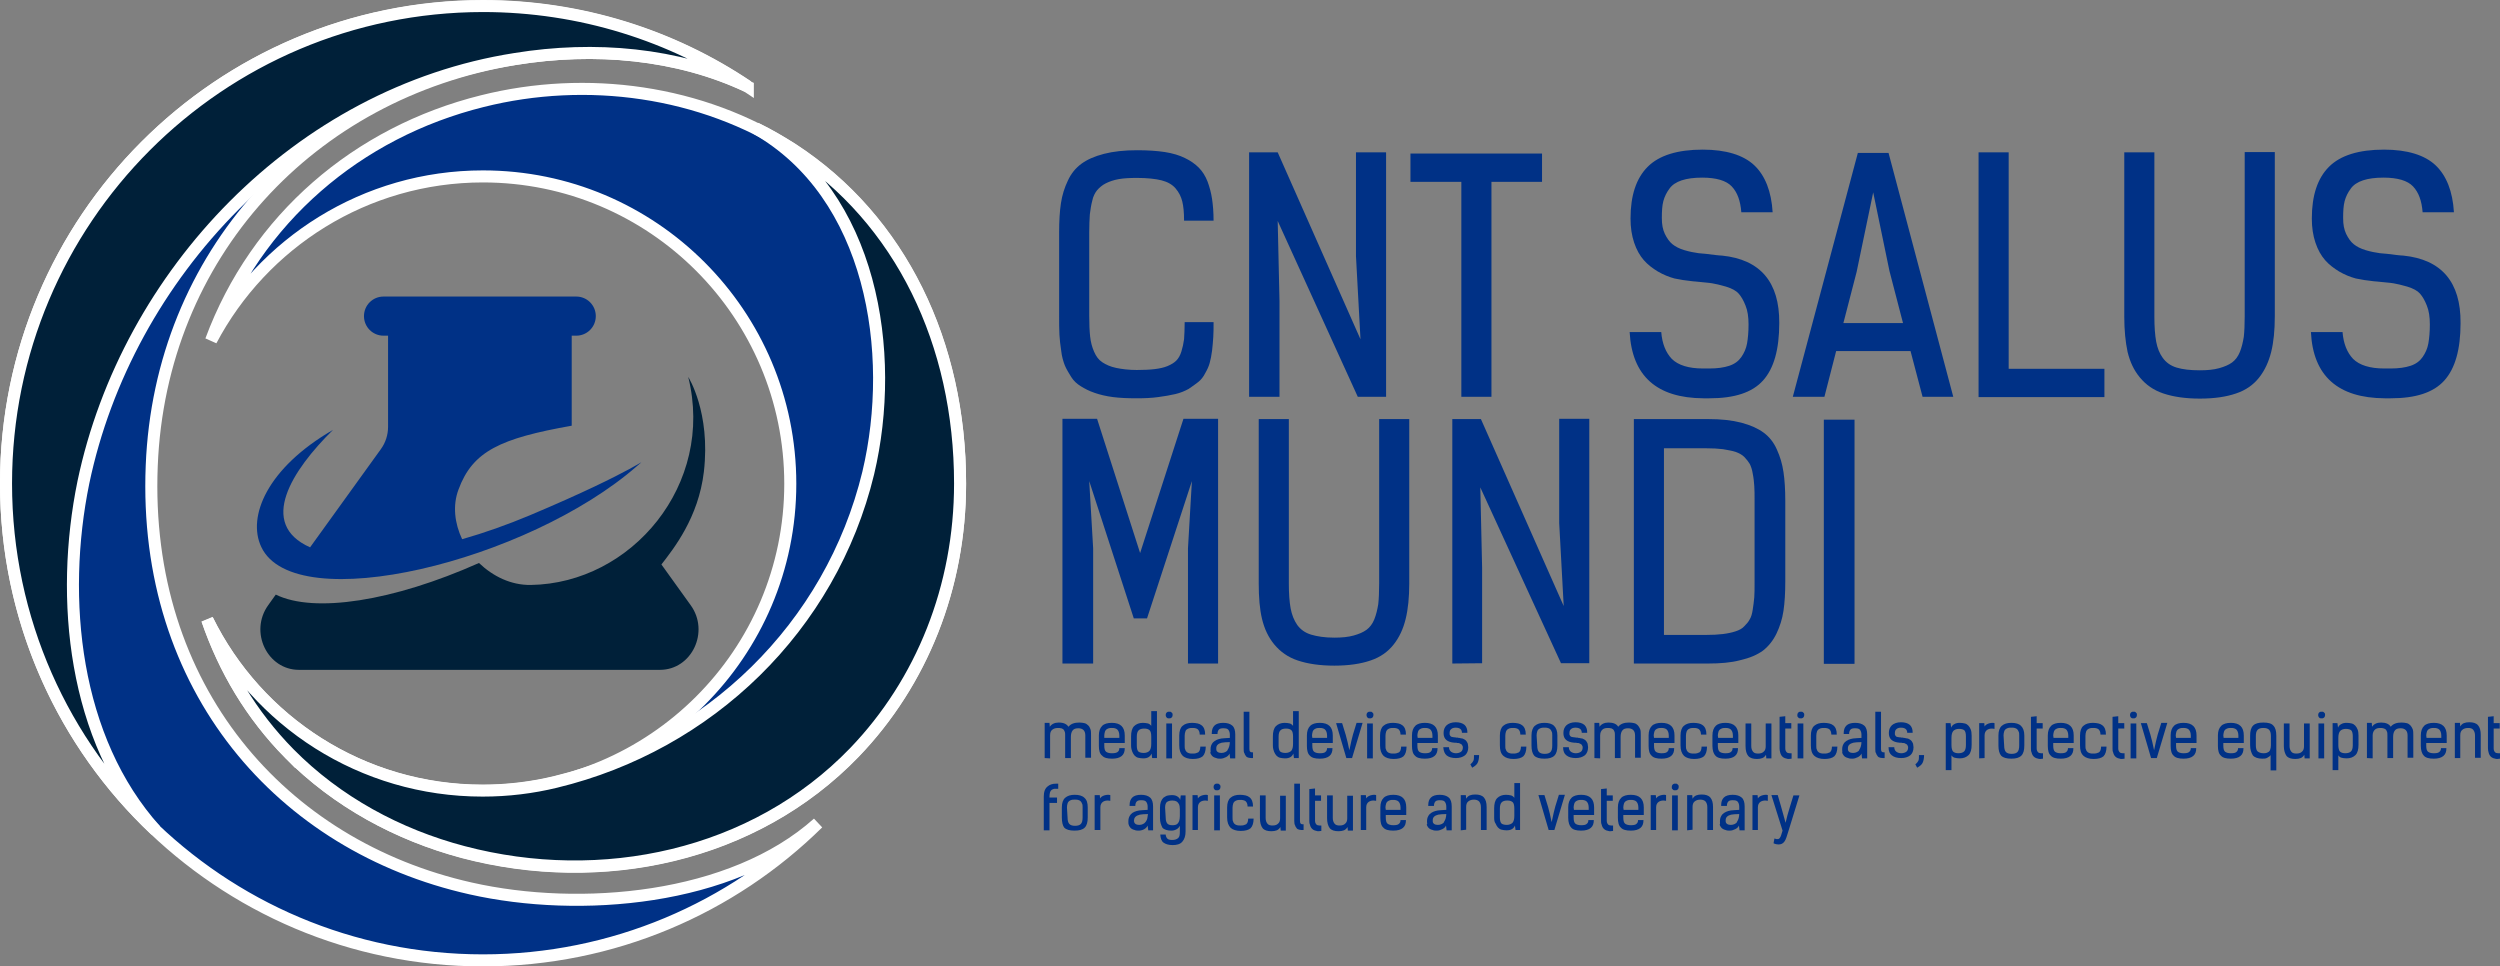
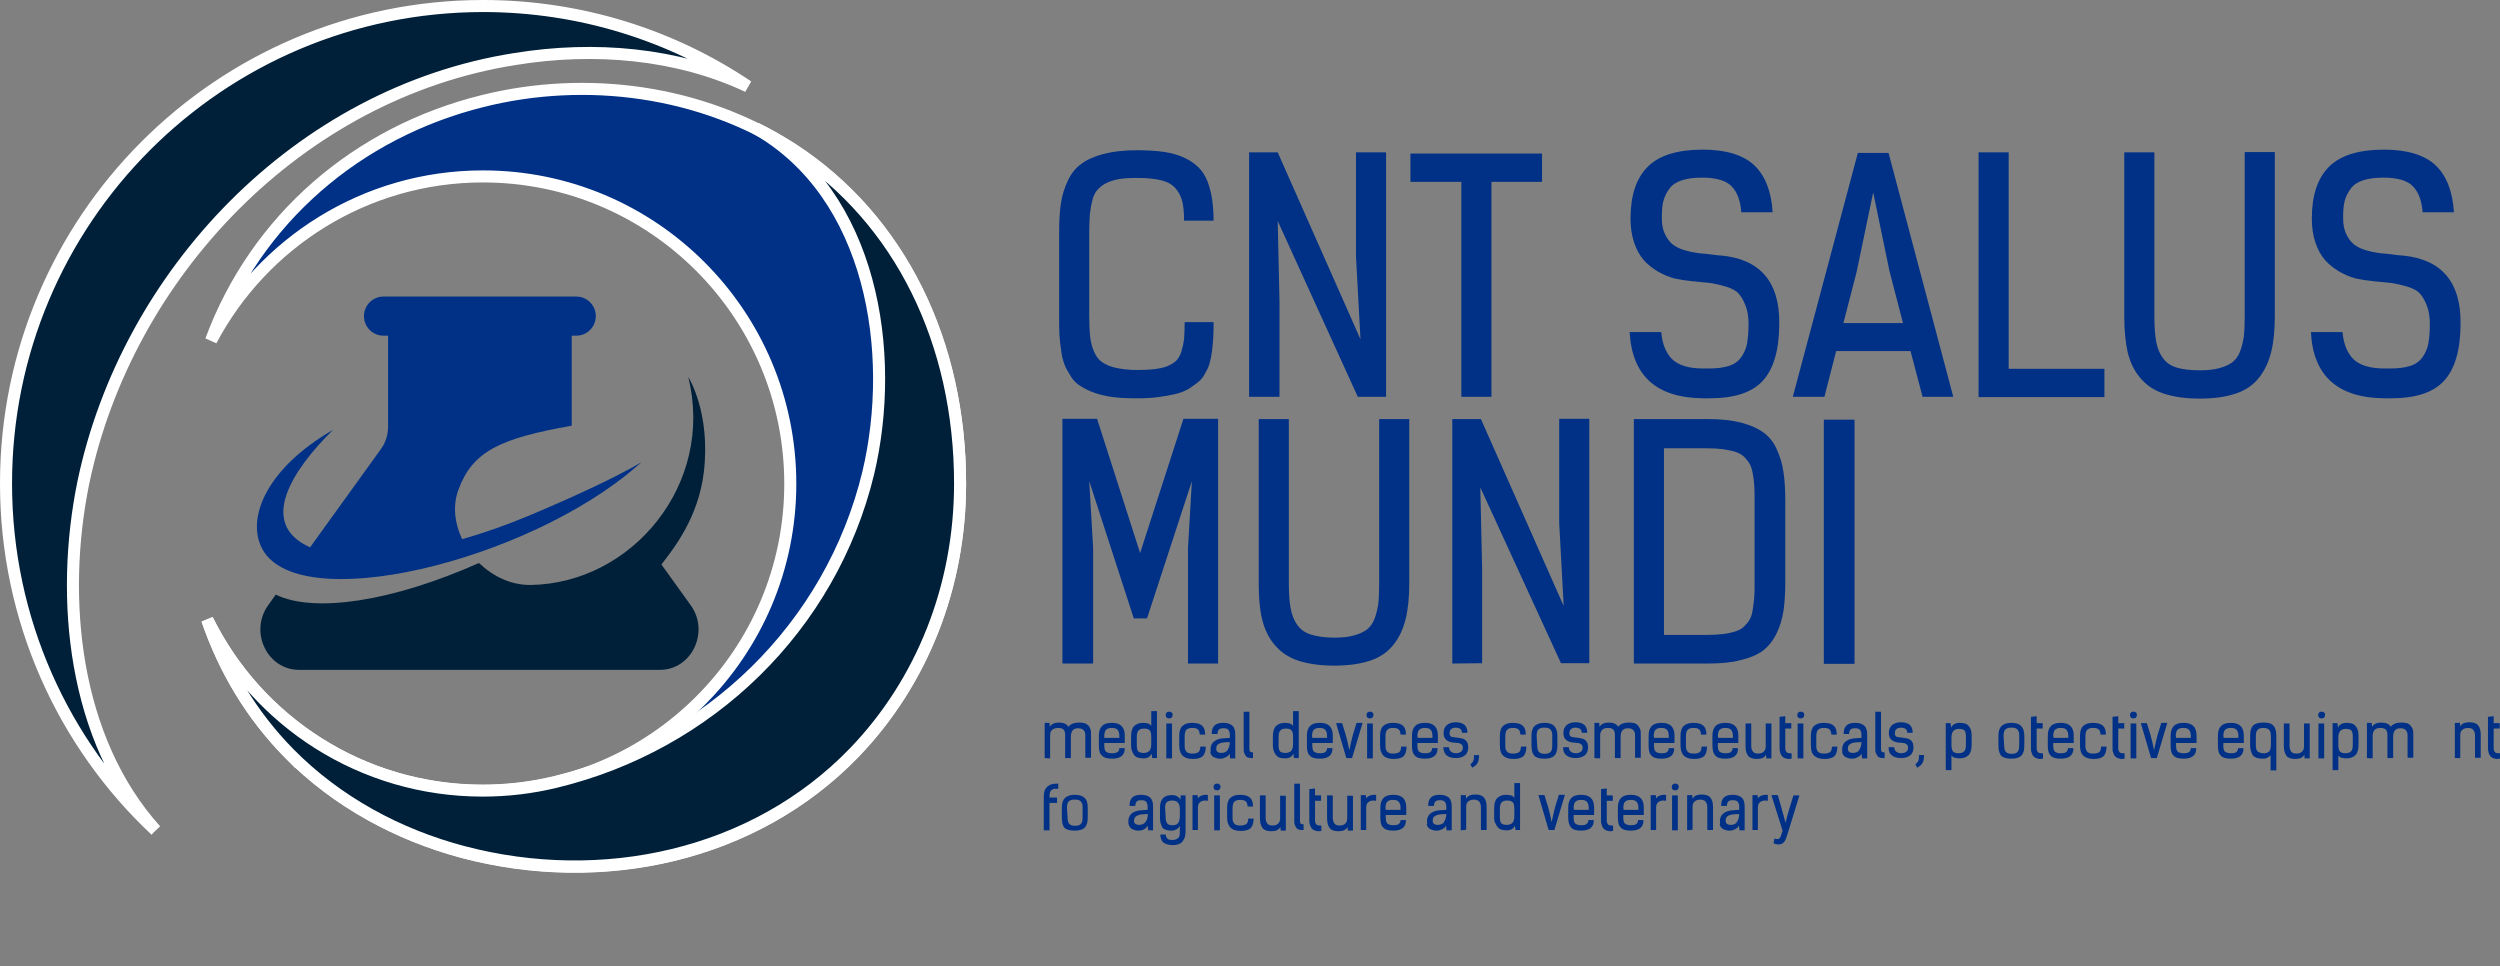
<svg xmlns="http://www.w3.org/2000/svg" id="Layer_1" viewBox="0 0 830.4 321">
  <rect x="0" y="0" width="830.4" height="321" fill="#808080" stroke="none" />
  <defs>
    <style>      .cls-1, .cls-2 {        fill: #002039;      }      .cls-3, .cls-4 {        fill: #003186;      }      .cls-4, .cls-2 {        fill-rule: evenodd;        stroke: #fff;        stroke-miterlimit: 10;        stroke-width: 4px;      }    </style>
  </defs>
  <g>
    <path class="cls-1" d="M228.6,125.2c8.9,35.7-18.8,68.6-52.3,69.1-6.6.1-12.6-2.9-17.2-7.3-28.5,12.7-54.7,16.8-67.5,10.5l-2.5,3.5c-6.4,8.9-.3,21.5,10.2,21.5h119.9c10.6,0,16.6-12.7,10.2-21.5l-9.7-13.5c4-5.2,12.3-15.5,14.1-30.8,2.3-19.8-5.2-31.5-5.2-31.5Z" />
    <path class="cls-3" d="M175.9,171.2c-7.4,3.1-15,5.8-22.4,7.9-2.5-5.3-3.2-11.2-1.2-16.5,4.7-12.8,14-17,37.6-21.2v-29.9h1.5c3.6,0,6.5-2.9,6.5-6.5s-2.9-6.5-6.5-6.5h-64c-3.6,0-6.5,2.9-6.5,6.5s2.9,6.5,6.5,6.5h1.5v30.3c0,2.6-.8,5.2-2.4,7.4-15.2,21.1-9.7,13.5-23.5,32.6-17.5-7.8-6-25.6,7.6-39-21.8,12.6-28.6,28.8-23.8,38.9,11.2,23.7,88.5,4.8,124.8-26.9,4.3-3.8.4,1.2-35.7,16.4Z" />
  </g>
  <g>
    <path class="cls-4" d="M96.1,250.3c-12.7-12.9-21.6-28-27.2-44.4,16.6,33.7,51.4,56.8,91.5,56.8,56.3,0,102.1-45.6,102.1-102s-45.7-102.1-102.1-102.1c-39.1,0-73.2,22.1-90.3,54.5,15-40.5,48.7-69.2,90.1-79.5,34.7-8.7,72.9-3.5,103,16,36,23.5,55.7,64.6,55.7,111.1,0,34.3-12.7,66-35.1,89.3-33.4,34.6-84,45.2-129.9,33.1-21.7-5.8-42-16.9-57.8-32.8h0Z" />
-     <path class="cls-4" d="M248.4,28.8C223.3,11.9,192.9,2.1,160.4,2.1c-87.6,0-158.4,71-158.4,158.5s70.9,158.4,158.4,158.4c43.3,0,82.7-17.4,111.3-45.6-28.7,25.7-79.1,29.9-115.4,21.7-62.8-14.1-108.9-66.6-105.9-140.4,2.8-70.1,52.6-123.8,120.7-135.1,26.3-4.3,53.9-1.9,77.3,9.2h0Z" />
    <path class="cls-2" d="M184.6,259.7c-7.8,1.9-15.9,2.9-24.3,2.9-40.1,0-74.9-23-91.5-56.8,5.7,16.5,14.6,31.6,27.3,44.5,15.8,16,36.1,27,57.8,32.7,45.9,12.1,96.5,1.5,129.9-33.1,22.4-23.3,35.1-55,35.1-89.3,0-46.5-19.6-87.6-55.7-111.1-4-2.5-8-4.9-12.2-6.9,38.7,21.9,46.9,74.5,37.4,114.5-12.4,51.2-52.9,90.3-103.8,102.6h0Z" />
    <path class="cls-2" d="M51.7,275.8c-27.3-30.3-31.9-77-24-115.6C42.2,91,99.1,30.9,171.1,19.6c26.4-4.3,53.9-1.9,77.3,9.1C223.3,11.8,192.9,2,160.4,2,72.8,2.1,2,73.1,2,160.6c0,45.3,19,86.4,49.7,115.2h0Z" />
  </g>
  <g>
    <g>
      <path class="cls-3" d="M351.8,104.9v-27.7c0-3.8.2-7.1.6-9.7.4-2.7,1.2-5.2,2.3-7.5,1.1-2.4,2.6-4.2,4.5-5.6,1.9-1.4,4.4-2.5,7.5-3.3s6.7-1.2,11-1.2c3.5,0,6.6.2,9.2.6s4.9,1.1,6.7,2c1.9.9,3.4,2,4.6,3.2s2.2,2.8,2.9,4.6c.7,1.9,1.2,3.8,1.5,5.8s.5,4.4.5,7.2h-9.8c0-2.7-.2-4.8-.6-6.4s-1.1-3-2.2-4.3c-1.1-1.3-2.7-2.2-4.7-2.7s-4.8-.8-8.1-.8c-2.4,0-4.4.1-6.1.4s-3.1.8-4.3,1.4c-1.2.6-2.1,1.4-2.9,2.3-.7.9-1.3,2-1.6,3.5-.4,1.5-.6,3-.8,4.5-.1,1.6-.2,3.5-.2,5.8v27.9c0,2.8.1,5.1.3,6.9.2,1.8.6,3.4,1.3,5s1.5,2.7,2.7,3.5,2.7,1.5,4.6,1.9,4.2.7,6.9.7c2.4,0,4.4-.1,6-.3s3-.5,4.2-1,2.2-1.1,2.9-1.8c.7-.7,1.3-1.7,1.7-3,.4-1.3.7-2.6.9-4.1.1-1.5.2-3.4.2-5.7h9.6c0,1.9,0,3.6-.1,5s-.2,2.9-.4,4.5-.5,3-.8,4.1-.8,2.2-1.5,3.4c-.6,1.2-1.4,2.2-2.3,2.9s-2,1.5-3.2,2.3c-1.3.7-2.7,1.3-4.4,1.7s-3.5.7-5.7,1c-2.1.3-4.5.4-7.1.4-3,0-5.6-.1-7.9-.4-2.3-.3-4.4-.8-6.1-1.4-1.8-.6-3.3-1.4-4.6-2.2s-2.4-1.8-3.2-3.1-1.6-2.6-2.1-3.8c-.5-1.3-1-2.9-1.2-4.8-.3-1.9-.5-3.7-.6-5.4-.1-1.8-.1-3.9-.1-6.3Z" />
      <path class="cls-3" d="M414.9,131.8V50.6h9.5l27.5,62.1-1.5-27.6v-34.5h10v81.2h-9.4l-26.6-58.4.6,26.7v31.7h-10.1Z" />
      <path class="cls-3" d="M468.5,60.4v-9.4h43.7v9.4h-16.8v71.4h-10V60.4h-16.9Z" />
      <path class="cls-3" d="M541.3,110.3h10.5c.3,3.8,1.5,6.8,3.5,8.9,2.1,2.1,5.6,3.2,10.4,3.2h2c2.7,0,4.9-.3,6.7-.9s3.1-1.6,4-2.9,1.6-2.8,1.9-4.5.5-3.8.5-6.3-.3-4.6-1-6.3c-.7-1.8-1.5-3.1-2.3-4s-2.2-1.7-4.2-2.3c-2-.6-3.5-.9-4.6-1.1s-3-.3-5.6-.6c-.5,0-.9-.1-1.1-.1-2-.2-3.9-.5-5.8-.9-1.8-.5-3.6-1.2-5.5-2.3-1.8-1.1-3.4-2.3-4.7-3.8s-2.4-3.4-3.2-5.8-1.2-5-1.2-8c0-7.7,1.9-13.4,5.7-17.2s9.9-5.7,18.3-5.7c7.7,0,13.5,1.8,17.1,5.2s5.7,8.7,6.1,15.6h-10.4c-.3-3.8-1.3-6.6-3.2-8.6-1.8-1.9-5.1-2.9-9.8-2.9-2.7,0-5,.3-6.8.9-1.8.6-3.2,1.5-4.1,2.8-.9,1.2-1.6,2.6-2,4.1s-.5,3.4-.5,5.6.3,3.8,1,5.3c.7,1.4,1.5,2.6,2.5,3.4s2.3,1.5,4,2,3.2.8,4.7,1c1.5.1,3.3.3,5.5.6,1,.1,1.8.2,2.3.2,12.7,1.3,19.1,8.8,19,22.4,0,8.8-1.8,15.1-5.4,19.1-3.6,4-9.5,5.9-17.8,5.9h-2c-15.5-.1-23.7-7.4-24.5-22Z" />
      <path class="cls-3" d="M595.5,131.8l21.6-81h10.2l21.5,81h-10.2l-4-15.2h-24.7l-3.9,15.2h-10.5ZM612.3,107.3h19.8l-4.5-17.3-5.4-26.1-5.5,26.4-4.4,17Z" />
      <path class="cls-3" d="M657.2,131.8V50.6h10v71.9h31.8v9.4h-41.8v-.1Z" />
      <path class="cls-3" d="M705.6,105.1v-54.5h10v54.6c0,3.4.2,6.1.6,8.3.4,2.1,1.1,3.9,2.2,5.4,1.1,1.5,2.6,2.6,4.6,3.2s4.5.9,7.7.9c2.5,0,4.6-.2,6.4-.7s3.2-1.1,4.3-1.9,2-2,2.6-3.5,1-3.2,1.3-5c.2-1.8.3-4.1.3-6.8v-54.6h10v54.6c0,4.6-.4,8.6-1.2,11.8s-2.1,6.1-4,8.5c-1.9,2.4-4.4,4.2-7.7,5.3-3.2,1.1-7.2,1.7-12,1.7s-8.8-.6-12.1-1.7c-3.3-1.1-5.8-2.9-7.8-5.3s-3.3-5.2-4.1-8.5c-.7-3.3-1.1-7.2-1.1-11.8Z" />
      <path class="cls-3" d="M767.6,110.3h10.5c.3,3.8,1.5,6.8,3.5,8.9,2.1,2.1,5.6,3.2,10.4,3.2h2c2.7,0,4.9-.3,6.7-.9s3.1-1.6,4-2.9,1.6-2.8,1.9-4.5.5-3.8.5-6.3-.3-4.6-1-6.3c-.7-1.8-1.5-3.1-2.3-4s-2.2-1.7-4.2-2.3c-2-.6-3.5-.9-4.6-1.1s-3-.3-5.6-.6c-.5,0-.9-.1-1.1-.1-2-.2-3.9-.5-5.8-.9-1.8-.5-3.6-1.2-5.5-2.3-1.8-1.1-3.4-2.3-4.7-3.8s-2.4-3.4-3.2-5.8-1.2-5-1.2-8c0-7.7,1.9-13.4,5.7-17.2s9.9-5.7,18.3-5.7c7.7,0,13.5,1.8,17.1,5.2s5.7,8.7,6.1,15.6h-10.4c-.3-3.8-1.3-6.6-3.2-8.6-1.8-1.9-5.1-2.9-9.8-2.9-2.7,0-5,.3-6.8.9-1.8.6-3.2,1.5-4.1,2.8-.9,1.2-1.6,2.6-2,4.1s-.5,3.4-.5,5.6.3,3.8,1,5.3c.7,1.4,1.5,2.6,2.5,3.4s2.3,1.5,4,2,3.2.8,4.7,1c1.5.1,3.3.3,5.5.6,1,.1,1.8.2,2.3.2,12.7,1.3,19.1,8.8,19,22.4,0,8.8-1.8,15.1-5.4,19.1-3.6,4-9.5,5.9-17.8,5.9h-2c-15.5-.1-23.8-7.4-24.5-22Z" />
    </g>
    <g>
      <path class="cls-3" d="M352.9,220.4v-81.3h11.5l14.3,44.6,14.4-44.6h11.5v81.3h-10v-38.3l1.3-22.3-14.9,45.6h-4.4l-14.8-45.6,1.3,22.3v38.3h-10.2Z" />
      <path class="cls-3" d="M418.1,193.7v-54.5h10v54.6c0,3.4.2,6.1.6,8.3.4,2.1,1.1,3.9,2.2,5.5,1.1,1.5,2.6,2.6,4.6,3.2s4.5,1,7.7,1c2.5,0,4.6-.2,6.4-.7s3.2-1.1,4.3-1.9,2-2,2.6-3.5,1-3.2,1.3-5c.2-1.8.3-4.1.3-6.8v-54.7h10v54.6c0,4.6-.4,8.6-1.2,11.8-.8,3.3-2.1,6.1-4,8.5s-4.4,4.2-7.7,5.3c-3.2,1.1-7.2,1.7-12,1.7s-8.8-.6-12.1-1.7-5.8-2.9-7.8-5.3-3.3-5.2-4.1-8.5-1.1-7.3-1.1-11.9Z" />
      <path class="cls-3" d="M482.4,220.4v-81.2h9.5l27.5,62.1-1.5-27.6v-34.6h10v81.2h-9.4l-26.8-58.4.6,26.7v31.7l-9.9.1h0Z" />
      <path class="cls-3" d="M542.7,220.4v-81.2h24.7c4.3,0,7.9.4,11,1.2,3,.8,5.5,1.9,7.4,3.3,1.9,1.4,3.4,3.3,4.4,5.6,1.1,2.4,1.8,4.8,2.2,7.5.4,2.6.6,5.9.6,9.6v26.8c0,3.8-.2,7-.6,9.7s-1.2,5.2-2.3,7.5-2.6,4.2-4.5,5.7c-1.9,1.4-4.5,2.5-7.6,3.2-3,.8-6.6,1.1-10.7,1.1h-24.6ZM552.7,210.9h13.9c2.2,0,4.1-.1,5.7-.3,1.6-.2,3-.5,4.2-.9s2.2-.9,2.9-1.7c.8-.8,1.4-1.5,1.8-2.3.5-.8.8-1.9,1-3.3.2-1.4.4-2.7.5-4s.1-3,.1-5v-27c0-2.1,0-3.7-.1-5s-.2-2.6-.5-4c-.2-1.4-.6-2.5-1-3.3-.5-.8-1.1-1.6-1.8-2.3-.8-.8-1.8-1.3-2.9-1.7-1.2-.4-2.6-.6-4.2-.9-1.6-.2-3.5-.3-5.7-.3h-13.9v62Z" />
      <path class="cls-3" d="M605.8,220.5v-81.1h10.2v81.1h-10.2Z" />
    </g>
    <g>
      <path class="cls-3" d="M347,251.8v-11.7h1.6l.1,1.3c.6-.9,1.6-1.4,3-1.4,1.6,0,2.6.5,3.2,1.4.8-1,2-1.4,3.6-1.4.7,0,1.2.1,1.7.2.5.1.9.4,1.2.7.4.3.6.8.8,1.3.2.5.2,1.2.2,2v7.5h-1.9v-7.4c0-.8-.2-1.4-.6-1.8s-1-.6-1.7-.6c-.9,0-1.5.2-1.9.7s-.6,1.2-.6,2.2v7h-1.9v-7.6c0-.5,0-.9-.2-1.3-.1-.3-.3-.6-.5-.7-.2-.2-.5-.3-.7-.3-.3-.1-.6-.1-1-.1-.8,0-1.4.2-1.9.6s-.7,1-.7,1.9v7.6l-1.8-.1h0Z" />
      <path class="cls-3" d="M365,247.7v-3.4c0-1.5.4-2.5,1.1-3.2s1.8-1,3.2-1c2.9,0,4.3,1.4,4.3,4.2v2.5h-6.8v.9c0,1,.2,1.7.6,2s1,.5,1.9.5c.8,0,1.5-.1,1.9-.4s.6-.7.6-1.3h1.8c0,1.2-.3,2-1,2.6s-1.8.9-3.2.9c-1.6,0-2.7-.3-3.3-1-.8-.6-1.1-1.7-1.1-3.3ZM366.9,245.1h4.9v-.8c0-.5-.1-.9-.2-1.2s-.3-.6-.5-.8-.5-.3-.8-.4c-.3-.1-.6-.1-1-.1s-.7,0-1,.1-.5.2-.8.4c-.2.2-.4.4-.5.8s-.2.8-.2,1.2v.8h.1Z" />
      <path class="cls-3" d="M375.7,247.7v-3.1c0-1.5.3-2.7,1-3.4s1.7-1.1,2.9-1.1c.7,0,1.2.1,1.7.2.4.1.8.4,1.1.8v-4.9h1.9v15.6h-1.6l-.2-1.5c-.2.5-.5.9-1,1.2s-1.1.4-1.8.4c-.6,0-1.1-.1-1.6-.2-.5-.1-.9-.4-1.2-.7s-.6-.8-.8-1.3-.4-1.2-.4-2ZM377.6,247.7c0,.9.2,1.6.5,1.9s1,.5,1.8.5c.9,0,1.5-.3,1.9-.7.4-.5.6-1.2.6-2.3v-2.5c0-1-.2-1.7-.5-2-.4-.4-1-.6-1.8-.6-.9,0-1.5.2-1.9.6s-.6,1.1-.6,2.1v3h0Z" />
      <path class="cls-3" d="M387.2,237.5c0-.3.1-.5.2-.7.2-.2.3-.3.6-.4h.7c.2,0,.4.2.6.4s.2.4.2.7-.1.5-.2.7c-.2.2-.3.3-.6.4h-.7c-.2,0-.4-.1-.6-.4-.1-.2-.2-.4-.2-.7ZM387.4,251.8v-11.5h1.9v11.6h-1.9v-.1Z" />
      <path class="cls-3" d="M391.7,247.6v-3.3c0-1.5.4-2.6,1.1-3.2.8-.7,1.8-1,3.2-1,.7,0,1.3.1,1.8.2s.9.3,1.3.6.7.7.9,1.2c.2.5.3,1.1.3,1.9h-1.8c0-.5-.1-.8-.2-1.1s-.3-.5-.5-.7c-.2-.1-.5-.3-.7-.3-.3-.1-.6-.1-1-.1s-.8,0-1.1.1c-.3.1-.5.2-.8.4s-.4.4-.5.8c-.1.3-.2.8-.2,1.3v3.3c0,.5,0,1,.2,1.3.1.4.3.6.5.8s.5.3.8.4c.3.1.6.1,1.1.1s.8,0,1.1-.1c.3-.1.5-.2.8-.3.2-.2.4-.4.5-.7s.2-.7.2-1.2h1.8c0,1.5-.4,2.6-1,3.2-.7.6-1.8.9-3.3.9s-2.6-.4-3.3-1c-.8-.8-1.2-1.9-1.2-3.5Z" />
      <path class="cls-3" d="M402.1,249.2v-.4c0-.9.3-1.6.8-2.2.7-.7,1.6-1.1,2.8-1.3.6-.1,1.5-.1,2.8-.2v-1.1c0-.7-.2-1.2-.5-1.6s-.9-.5-1.7-.5c-.6,0-1.1.1-1.4.4-.3.3-.5.8-.5,1.5h-1.9v-.2c0-1.2.3-2,.9-2.6s1.6-.9,2.9-.9,2.3.3,3,.9,1,1.6,1,3v7.9h-1.7l-.2-1.6c-.2.5-.6.9-1.2,1.2s-1.2.5-1.8.5c-.5,0-1,0-1.4-.2-.4-.1-.7-.2-1-.4s-.5-.4-.6-.6c-.2-.2-.3-.5-.4-.8.2-.3.1-.5.1-.8ZM404,248.9c0,.4.2.7.5.9s.7.3,1.2.3.9-.1,1.3-.3.7-.4.8-.8c.2-.3.4-.7.5-1.1.1-.4.2-.9.2-1.4-1.2,0-2.1.1-2.7.2-1.2.3-1.8.9-1.8,1.8v.4Z" />
      <path class="cls-3" d="M413.1,248.8v-12.4h1.9v12.4c0,.5.1.8.3.9.2.2.5.2.9.2v1.9c-.6,0-1.1,0-1.4-.1-.4-.1-.7-.2-.9-.5s-.4-.5-.5-.9c-.3-.4-.3-.9-.3-1.5Z" />
      <path class="cls-3" d="M422.8,247.7v-3.1c0-1.5.3-2.7,1-3.4s1.7-1.1,2.9-1.1c.7,0,1.2.1,1.7.2.4.1.8.4,1.1.8v-4.9h1.9v15.6h-1.6l-.2-1.5c-.2.5-.5.9-1,1.2s-1.1.4-1.8.4c-.6,0-1.1-.1-1.6-.2s-.9-.4-1.2-.7-.6-.8-.8-1.3-.4-1.2-.4-2ZM424.7,247.7c0,.9.2,1.6.5,1.9s1,.5,1.8.5,1.5-.3,1.9-.7c.4-.5.6-1.2.6-2.3v-2.5c0-1-.2-1.7-.5-2-.4-.4-1-.6-1.8-.6-.9,0-1.5.2-1.9.6s-.6,1.1-.6,2.1v3h0Z" />
      <path class="cls-3" d="M434.1,247.7v-3.4c0-1.5.4-2.5,1.1-3.2s1.8-1,3.2-1c2.9,0,4.3,1.4,4.3,4.2v2.5h-6.8v.9c0,1,.2,1.7.6,2s1,.5,1.9.5c.8,0,1.5-.1,1.8-.4.4-.3.6-.7.6-1.3h1.8c0,1.2-.3,2-1,2.6s-1.8.9-3.2.9c-1.6,0-2.7-.3-3.3-1-.7-.6-1-1.7-1-3.3ZM435.9,245.1h4.9v-.8c0-.5-.1-.9-.2-1.2s-.3-.6-.5-.8-.5-.3-.8-.4c-.3-.1-.6-.1-1-.1s-.7,0-1,.1-.5.2-.8.4c-.2.2-.4.4-.5.8s-.2.8-.2,1.2l.1.8h0Z" />
      <path class="cls-3" d="M443.8,240.2h2l1.2,3.9c.4,1.4.8,3.1,1.2,5.1.5-2.4.9-4.2,1.2-5.2l1.2-3.9h2l-3.5,11.7h-1.9l-3.4-11.6Z" />
      <path class="cls-3" d="M453.9,237.5c0-.3.1-.5.2-.7.2-.2.3-.3.6-.4h.7c.2,0,.4.2.6.4s.2.4.2.7-.1.5-.2.7c-.2.2-.3.3-.6.4h-.7c-.2,0-.4-.1-.6-.4-.1-.2-.2-.4-.2-.7ZM454.1,251.8v-11.5h1.9v11.6h-1.9v-.1Z" />
      <path class="cls-3" d="M458.4,247.6v-3.3c0-1.5.4-2.6,1.1-3.2.8-.7,1.8-1,3.2-1,.7,0,1.3.1,1.8.2s.9.3,1.3.6.7.7.9,1.2c.2.5.3,1.1.3,1.9h-1.8c0-.5-.1-.8-.2-1.1s-.3-.5-.5-.7c-.2-.1-.5-.3-.7-.3-.3-.1-.6-.1-1-.1s-.8,0-1.1.1c-.3.1-.5.2-.8.4-.2.2-.4.4-.5.8-.1.3-.2.8-.2,1.3v3.3c0,.5,0,1,.2,1.3.1.4.3.6.5.8s.5.3.8.4c.3.1.7.1,1.1.1s.8,0,1.1-.1.5-.2.8-.3c.2-.2.4-.4.5-.7s.2-.7.2-1.2h1.8c0,1.5-.4,2.6-1,3.2-.7.6-1.8.9-3.3.9s-2.6-.4-3.3-1c-.8-.8-1.2-1.9-1.2-3.5Z" />
      <path class="cls-3" d="M469,247.7v-3.4c0-1.5.4-2.5,1.1-3.2s1.8-1,3.2-1c2.9,0,4.3,1.4,4.3,4.2v2.5h-6.8v.9c0,1,.2,1.7.6,2s1,.5,1.9.5c.8,0,1.5-.1,1.8-.4.4-.3.6-.7.6-1.3h1.8c0,1.2-.3,2-1,2.6s-1.8.9-3.2.9c-1.6,0-2.7-.3-3.3-1-.7-.6-1-1.7-1-3.3ZM470.9,245.1h4.9v-.8c0-.5-.1-.9-.2-1.2s-.3-.6-.5-.8-.5-.3-.8-.4c-.3-.1-.6-.1-1-.1s-.7,0-1,.1-.5.2-.8.4c-.2.2-.4.4-.5.8s-.2.8-.2,1.2l.1.8h0Z" />
      <path class="cls-3" d="M479.4,248.2h1.9c0,.7.3,1.2.7,1.5s1,.5,1.6.5c.7,0,1.3-.2,1.7-.5s.6-.8.6-1.4c0-.2,0-.4-.1-.5s-.1-.3-.2-.4-.2-.2-.4-.3-.3-.1-.4-.2-.3-.1-.5-.1-.4,0-.6-.1h-.6c-2.4-.2-3.6-1.2-3.6-3.2,0-1.1.3-1.9,1-2.6.7-.6,1.7-1,3-1s2.3.3,3,.9c.6.6.9,1.4.9,2.4v.2h-1.8c0-1.1-.7-1.7-2.1-1.7-.7,0-1.2.2-1.5.5-.4.3-.5.8-.5,1.4,0,.3,0,.5.1.6.1.2.2.3.3.4s.3.2.5.2.4.1.6.1.4,0,.7.1h.2c.2,0,.4,0,.6.1.2,0,.4,0,.6.1.2,0,.4.1.6.1s.3.1.5.2c.2.1.4.2.5.3s.3.2.4.4.2.3.3.5c.1.2.2.4.2.7s.1.5.1.8c0,1.2-.4,2.1-1.1,2.7-.8.6-1.8.9-3,.9-1.3,0-2.4-.3-3.1-.9-.6-.5-1-1.4-1.1-2.7Z" />
      <path class="cls-3" d="M488.4,253.9c.5-.4.8-.8,1-1.2s.2-1.1.2-1.9h1.7c0,1.1-.2,2-.5,2.6-.3.6-.9,1.1-1.8,1.6l-.6-1.1Z" />
      <path class="cls-3" d="M498.2,247.6v-3.3c0-1.5.4-2.6,1.1-3.2.8-.7,1.8-1,3.2-1,.7,0,1.3.1,1.8.2s.9.3,1.3.6.7.7.9,1.2c.2.5.3,1.1.3,1.9h-1.8c0-.5-.1-.8-.2-1.1s-.3-.5-.5-.7c-.2-.1-.5-.3-.7-.3-.3-.1-.6-.1-1-.1s-.8,0-1.1.1c-.3.1-.5.2-.8.4-.2.2-.4.4-.5.8-.1.3-.2.8-.2,1.3v3.3c0,.5,0,1,.2,1.3.1.4.3.6.5.8s.5.3.8.4c.3.1.7.1,1.1.1s.8,0,1.1-.1.5-.2.8-.3c.2-.2.4-.4.5-.7s.2-.7.2-1.2h1.8c0,1.5-.4,2.6-1,3.2-.7.6-1.8.9-3.3.9s-2.6-.4-3.3-1c-.9-.8-1.2-1.9-1.2-3.5Z" />
      <path class="cls-3" d="M508.7,247.6v-3.3c0-1.5.4-2.6,1.1-3.2.8-.7,1.8-1,3.2-1s2.5.3,3.2,1,1.1,1.7,1.1,3.2v3.3c0,1.6-.3,2.7-1,3.4s-1.8,1-3.3,1c-1.6,0-2.7-.3-3.4-1-.6-.7-.9-1.8-.9-3.4ZM510.6,247.6c0,1,.2,1.8.6,2.2.4.4,1,.6,1.9.6s1.5-.2,1.9-.6c.4-.4.6-1.1.6-2.2v-3.3c0-.5,0-1-.2-1.3-.1-.3-.3-.6-.5-.8s-.5-.3-.8-.4-.6-.1-1.1-.1c-.4,0-.8,0-1.1.1s-.5.2-.8.4c-.2.2-.4.4-.5.8-.1.3-.2.8-.2,1.3l.2,3.3h0Z" />
      <path class="cls-3" d="M519.2,248.2h1.9c0,.7.3,1.2.7,1.5s1,.5,1.6.5c.7,0,1.3-.2,1.7-.5s.6-.8.6-1.4c0-.2,0-.4-.1-.5s-.1-.3-.2-.4-.2-.2-.4-.3-.3-.1-.4-.2-.3-.1-.5-.1-.4,0-.6-.1h-.6c-2.4-.2-3.6-1.2-3.6-3.2,0-1.1.3-1.9,1-2.6.7-.6,1.7-1,3-1s2.3.3,3,.9c.6.6.9,1.4.9,2.4v.2h-1.8c0-1.1-.7-1.7-2.1-1.7-.7,0-1.2.2-1.5.5-.4.3-.5.8-.5,1.4,0,.3,0,.5.1.6.1.2.2.3.3.4s.3.2.5.2.4.1.6.1.4,0,.7.1h.2c.2,0,.4,0,.6.1.2,0,.4,0,.6.1.2,0,.4.1.6.1s.3.1.5.2c.2.1.4.2.5.3s.3.2.4.4c.1.2.2.3.3.5s.2.4.2.7.1.5.1.8c0,1.2-.4,2.1-1.1,2.7-.8.6-1.8.9-3,.9-1.3,0-2.4-.3-3.1-.9-.7-.5-1.1-1.4-1.1-2.7Z" />
      <path class="cls-3" d="M529.6,251.8v-11.7h1.6l.1,1.3c.6-.9,1.6-1.4,3-1.4,1.6,0,2.7.5,3.2,1.4.8-1,2-1.4,3.6-1.4.7,0,1.2.1,1.7.2.5.1.9.4,1.2.7s.6.8.8,1.3.2,1.2.2,2v7.5h-1.9v-7.4c0-.8-.2-1.4-.6-1.8-.4-.4-1-.6-1.7-.6-.9,0-1.5.2-1.9.7s-.6,1.2-.6,2.2v7h-1.9v-7.6c0-.5,0-.9-.2-1.3-.1-.3-.3-.6-.5-.7-.2-.2-.5-.3-.7-.3-.3-.1-.6-.1-1-.1-.8,0-1.4.2-1.8.6s-.7,1-.7,1.9v7.6l-1.9-.1h0Z" />
      <path class="cls-3" d="M547.6,247.7v-3.4c0-1.5.4-2.5,1.1-3.2.7-.7,1.8-1,3.2-1,2.9,0,4.3,1.4,4.3,4.2v2.5h-6.8v.9c0,1,.2,1.7.6,2s1,.5,1.9.5c.8,0,1.5-.1,1.8-.4.4-.3.6-.7.6-1.3h1.8c0,1.2-.3,2-1,2.6s-1.8.9-3.2.9c-1.6,0-2.7-.3-3.3-1-.7-.6-1-1.7-1-3.3ZM549.4,245.1h4.9v-.8c0-.5-.1-.9-.2-1.2s-.3-.6-.5-.8-.5-.3-.8-.4c-.3-.1-.6-.1-1-.1s-.7,0-1,.1-.5.2-.8.4c-.2.2-.4.4-.5.8s-.2.8-.2,1.2l.1.8h0Z" />
      <path class="cls-3" d="M558.2,247.6v-3.3c0-1.5.4-2.6,1.1-3.2.8-.7,1.8-1,3.2-1,.7,0,1.3.1,1.8.2s.9.3,1.3.6c.4.3.7.7.9,1.2s.3,1.1.3,1.9h-1.8c0-.5-.1-.8-.2-1.1-.1-.3-.3-.5-.5-.7-.2-.1-.5-.3-.7-.3-.3-.1-.6-.1-1-.1s-.8,0-1.1.1-.5.2-.8.4c-.2.2-.4.4-.5.8-.1.3-.2.8-.2,1.3v3.3c0,.5,0,1,.2,1.3.1.4.3.6.5.8s.5.3.8.4c.3.1.7.1,1.1.1s.8,0,1.1-.1.5-.2.8-.3c.2-.2.4-.4.5-.7s.2-.7.2-1.2h1.8c0,1.5-.4,2.6-1,3.2-.7.6-1.8.9-3.3.9s-2.6-.4-3.3-1c-.8-.8-1.2-1.9-1.2-3.5Z" />
      <path class="cls-3" d="M568.8,247.7v-3.4c0-1.5.4-2.5,1.1-3.2.7-.7,1.8-1,3.2-1,2.9,0,4.3,1.4,4.3,4.2v2.5h-6.8v.9c0,1,.2,1.7.6,2s1,.5,1.9.5c.8,0,1.5-.1,1.8-.4.4-.3.6-.7.6-1.3h1.8c0,1.2-.3,2-1,2.6s-1.8.9-3.2.9c-1.6,0-2.7-.3-3.3-1-.6-.6-1-1.7-1-3.3ZM570.7,245.1h4.9v-.8c0-.5-.1-.9-.2-1.2s-.3-.6-.5-.8-.5-.3-.8-.4c-.3-.1-.6-.1-1-.1s-.7,0-1,.1-.5.2-.8.4c-.2.2-.4.4-.5.8s-.2.8-.2,1.2l.1.8h0Z" />
      <path class="cls-3" d="M579.8,247.8v-7.5h1.9v7.5c0,.8.2,1.4.6,1.9s1,.6,1.7.6c.8,0,1.4-.2,1.8-.6.5-.4.7-1,.7-1.8v-7.6h1.9v11.6h-1.7l-.1-1.2c-.3.5-.7.9-1.2,1.1-.5.2-1.1.3-1.8.3-1.3,0-2.3-.3-2.9-1-.6-.7-.9-1.8-.9-3.3Z" />
      <path class="cls-3" d="M591.1,248.6v-10.5l1.9-.2v2.3h2v1.8h-2v6.6c0,.6.2,1,.5,1.3.2.2.6.3,1,.3h.6v1.8c-.3,0-.6.1-.9.1s-.5,0-.7-.1c-.5-.1-.8-.2-1.1-.4s-.5-.4-.7-.7-.3-.6-.4-1c-.1-.4-.2-.8-.2-1.3Z" />
      <path class="cls-3" d="M597,237.5c0-.3.1-.5.2-.7.2-.2.3-.3.6-.4h.7c.2,0,.4.2.6.4.2.2.2.4.2.7s-.1.5-.2.7c-.2.2-.3.3-.6.4h-.7c-.2,0-.4-.1-.6-.4-.2-.2-.2-.4-.2-.7ZM597.1,251.8v-11.5h1.9v11.6h-1.9v-.1Z" />
      <path class="cls-3" d="M601.5,247.6v-3.3c0-1.5.4-2.6,1.1-3.2.8-.7,1.8-1,3.2-1,.7,0,1.3.1,1.8.2s.9.3,1.3.6c.4.3.7.7.9,1.2s.3,1.1.3,1.9h-1.8c0-.5-.1-.8-.2-1.1-.1-.3-.3-.5-.5-.7-.2-.1-.5-.3-.7-.3-.3-.1-.6-.1-1-.1s-.8,0-1.1.1-.5.2-.8.4c-.2.2-.4.4-.5.8-.1.3-.2.8-.2,1.3v3.3c0,.5,0,1,.2,1.3.1.4.3.6.5.8s.5.3.8.4c.3.1.7.1,1.1.1s.8,0,1.1-.1.5-.2.8-.3c.2-.2.4-.4.5-.7s.2-.7.2-1.2h1.8c0,1.5-.4,2.6-1,3.2-.7.6-1.8.9-3.3.9s-2.6-.4-3.3-1c-.9-.8-1.2-1.9-1.2-3.5Z" />
      <path class="cls-3" d="M611.9,249.2v-.4c0-.9.3-1.6.8-2.2.7-.7,1.6-1.1,2.8-1.3.6-.1,1.5-.1,2.8-.2v-1.1c0-.7-.2-1.2-.5-1.6s-.9-.5-1.7-.5c-.6,0-1.1.1-1.4.4-.3.3-.5.8-.5,1.5h-1.8v-.2c0-1.2.3-2,.9-2.6.6-.6,1.6-.9,2.9-.9s2.3.3,3,.9,1,1.6,1,3v7.9h-1.7l-.2-1.6c-.2.5-.6.9-1.2,1.2s-1.2.5-1.8.5c-.5,0-1,0-1.4-.2-.4-.1-.7-.2-1-.4s-.5-.4-.6-.6c-.2-.2-.3-.5-.4-.8.1-.3,0-.5,0-.8ZM613.8,248.9c0,.4.2.7.5.9s.7.3,1.2.3.9-.1,1.3-.3.7-.4.8-.8c.2-.3.4-.7.5-1.1.1-.4.2-.9.2-1.4-1.2,0-2.1.1-2.7.2-1.2.3-1.8.9-1.8,1.8v.4Z" />
      <path class="cls-3" d="M622.9,248.8v-12.4h1.9v12.4c0,.5.1.8.3.9.2.2.5.2.9.2v1.9c-.6,0-1.1,0-1.4-.1-.4-.1-.7-.2-.9-.5s-.4-.5-.5-.9c-.3-.4-.3-.9-.3-1.5Z" />
      <path class="cls-3" d="M627.3,248.2h1.9c0,.7.3,1.2.7,1.5s1,.5,1.6.5c.7,0,1.3-.2,1.7-.5s.6-.8.6-1.4c0-.2,0-.4-.1-.5s-.1-.3-.2-.4-.2-.2-.4-.3-.3-.1-.4-.2-.3-.1-.5-.1-.4,0-.6-.1h-.6c-2.4-.2-3.6-1.2-3.6-3.2,0-1.1.3-1.9,1-2.6.7-.6,1.7-1,3-1s2.3.3,3,.9c.6.6.9,1.4.9,2.4v.2h-1.8c0-1.1-.7-1.7-2.1-1.7-.7,0-1.2.2-1.5.5-.4.3-.5.8-.5,1.4,0,.3,0,.5.1.6.1.2.2.3.3.4s.3.2.5.2.4.1.6.1.4,0,.7.1h.2c.2,0,.4,0,.6.1.2,0,.4,0,.6.1.2,0,.4.1.6.1s.3.1.5.2c.2.1.4.2.5.3s.3.2.4.4c.1.2.2.3.3.5s.2.4.2.7.1.5.1.8c0,1.2-.4,2.1-1.1,2.7-.8.6-1.8.9-3,.9-1.3,0-2.4-.3-3.1-.9-.7-.5-1.1-1.4-1.1-2.7Z" />
      <path class="cls-3" d="M636.2,253.9c.5-.4.8-.8,1-1.2s.2-1.1.2-1.9h1.7c0,1.1-.2,2-.5,2.6-.3.6-.9,1.1-1.8,1.6l-.6-1.1Z" />
      <path class="cls-3" d="M646.3,255.8v-15.6h1.6l.2,1.5c.2-.5.5-.9,1.1-1.2.5-.3,1.1-.4,1.8-.4.6,0,1.1.1,1.6.2s.9.4,1.2.7.6.8.8,1.3.3,1.2.3,2v3.1c0,1.5-.3,2.7-1,3.4s-1.7,1.1-2.9,1.1c-.7,0-1.3-.1-1.7-.2-.5-.1-.8-.4-1.1-.8v4.9h-1.9ZM648.2,247.5c0,1,.2,1.7.5,2.1.4.4,1,.6,1.8.6s1.5-.2,1.9-.6c.4-.4.6-1.1.6-2.1v-3c0-.9-.2-1.6-.5-1.9s-1-.5-1.8-.5c-.9,0-1.5.3-1.9.7-.4.5-.6,1.2-.6,2.3v2.4h0Z" />
-       <path class="cls-3" d="M657.4,251.9v-11.7h1.7l.1,1.1c.3-.5.8-.8,1.4-1,.4-.1.7-.2,1.1-.2.3,0,.6,0,.8.1v1.9c-.3,0-.5-.1-.8-.1-.6,0-1.1.1-1.6.4-.6.4-.9,1-.9,1.9v7.5l-1.8.1h0Z" />
      <path class="cls-3" d="M663.8,247.6v-3.3c0-1.5.4-2.6,1.1-3.2.8-.7,1.8-1,3.2-1s2.5.3,3.2,1,1.1,1.7,1.1,3.2v3.3c0,1.6-.3,2.7-1,3.4s-1.8,1-3.3,1c-1.6,0-2.7-.3-3.4-1-.6-.7-.9-1.8-.9-3.4ZM665.7,247.6c0,1,.2,1.8.6,2.2.4.4,1,.6,1.9.6s1.5-.2,1.9-.6c.4-.4.6-1.1.6-2.2v-3.3c0-.5,0-1-.2-1.3-.1-.3-.3-.6-.5-.8s-.5-.3-.8-.4-.6-.1-1.1-.1c-.4,0-.8,0-1.1.1s-.5.2-.8.4c-.2.2-.4.4-.5.8-.1.3-.2.8-.2,1.3l.2,3.3h0Z" />
      <path class="cls-3" d="M674.6,248.6v-10.5l1.9-.2v2.3h2v1.8h-2v6.6c0,.6.2,1,.5,1.3.2.2.6.3,1,.3h.6v1.8c-.3,0-.6.1-.9.1s-.5,0-.7-.1c-.5-.1-.8-.2-1.1-.4s-.5-.4-.7-.7-.3-.6-.4-1c-.2-.4-.2-.8-.2-1.3Z" />
      <path class="cls-3" d="M680.2,247.7v-3.4c0-1.5.4-2.5,1.1-3.2.7-.7,1.8-1,3.2-1,2.9,0,4.3,1.4,4.3,4.2v2.5h-6.8v.9c0,1,.2,1.7.6,2s1,.5,1.9.5c.8,0,1.5-.1,1.8-.4.4-.3.6-.7.6-1.3h1.8c0,1.2-.3,2-1,2.6s-1.8.9-3.2.9c-1.6,0-2.7-.3-3.3-1-.7-.6-1-1.7-1-3.3ZM682.1,245.1h4.9v-.8c0-.5-.1-.9-.2-1.2s-.3-.6-.5-.8-.5-.3-.8-.4c-.3-.1-.6-.1-1-.1s-.7,0-1,.1-.5.2-.8.4c-.2.2-.4.4-.5.8s-.2.8-.2,1.2l.1.8h0Z" />
      <path class="cls-3" d="M690.9,247.6v-3.3c0-1.5.4-2.6,1.1-3.2.8-.7,1.8-1,3.2-1,.7,0,1.3.1,1.8.2s.9.3,1.3.6c.4.3.7.7.9,1.2s.3,1.1.3,1.9h-1.8c0-.5-.1-.8-.2-1.1-.1-.3-.3-.5-.5-.7-.2-.1-.5-.3-.7-.3-.3-.1-.6-.1-1-.1s-.8,0-1.1.1-.5.2-.8.4c-.2.2-.4.4-.5.8-.1.3-.2.8-.2,1.3v3.3c0,.5,0,1,.2,1.3.1.4.3.6.5.8s.5.3.8.4c.3.1.7.1,1.1.1s.8,0,1.1-.1.5-.2.8-.3c.2-.2.4-.4.5-.7s.2-.7.2-1.2h1.8c0,1.5-.4,2.6-1,3.2-.7.6-1.8.9-3.3.9s-2.6-.4-3.3-1c-.9-.8-1.2-1.9-1.2-3.5Z" />
      <path class="cls-3" d="M701.7,248.6v-10.5l1.9-.2v2.3h2v1.8h-2v6.6c0,.6.2,1,.5,1.3.2.2.6.3,1,.3h.6v1.8c-.3,0-.6.1-.9.1s-.5,0-.7-.1c-.5-.1-.8-.2-1.1-.4s-.5-.4-.7-.7-.3-.6-.4-1c-.2-.4-.2-.8-.2-1.3Z" />
      <path class="cls-3" d="M707.5,237.5c0-.3.1-.5.2-.7.2-.2.3-.3.6-.4h.7c.2,0,.4.2.6.4.2.2.2.4.2.7s-.1.5-.2.7c-.2.2-.3.3-.6.4h-.7c-.2,0-.4-.1-.6-.4-.1-.2-.2-.4-.2-.7ZM707.7,251.8v-11.5h1.9v11.6h-1.9v-.1Z" />
      <path class="cls-3" d="M711.1,240.2h2l1.2,3.9c.4,1.4.8,3.1,1.2,5.1.5-2.4.9-4.2,1.2-5.2l1.2-3.9h2l-3.5,11.7h-1.9l-3.4-11.6Z" />
      <path class="cls-3" d="M721,247.7v-3.4c0-1.5.4-2.5,1.1-3.2.7-.7,1.8-1,3.2-1,2.9,0,4.3,1.4,4.3,4.2v2.5h-6.8v.9c0,1,.2,1.7.6,2s1,.5,1.9.5c.8,0,1.5-.1,1.8-.4.4-.3.6-.7.6-1.3h1.8c0,1.2-.3,2-1,2.6s-1.8.9-3.2.9c-1.6,0-2.7-.3-3.3-1-.7-.6-1-1.7-1-3.3ZM722.8,245.1h4.9v-.8c0-.5-.1-.9-.2-1.2s-.3-.6-.5-.8-.5-.3-.8-.4c-.3-.1-.6-.1-1-.1s-.7,0-1,.1-.5.2-.8.4c-.2.2-.4.4-.5.8s-.2.8-.2,1.2l.1.8h0Z" />
      <path class="cls-3" d="M736.7,247.7v-3.4c0-1.5.4-2.5,1.1-3.2.7-.7,1.8-1,3.2-1,2.9,0,4.3,1.4,4.3,4.2v2.5h-6.8v.9c0,1,.2,1.7.6,2s1,.5,1.9.5c.8,0,1.5-.1,1.8-.4.4-.3.6-.7.6-1.3h1.8c0,1.2-.3,2-1,2.6s-1.8.9-3.2.9c-1.6,0-2.7-.3-3.3-1-.7-.6-1-1.7-1-3.3ZM738.6,245.1h4.9v-.8c0-.5-.1-.9-.2-1.2s-.3-.6-.5-.8-.5-.3-.8-.4c-.3-.1-.6-.1-1-.1s-.7,0-1,.1-.5.2-.8.4c-.2.2-.4.4-.5.8s-.2.8-.2,1.2l.1.8h0Z" />
      <path class="cls-3" d="M747.4,247.5v-3.1c0-1.6.3-2.7,1-3.4s1.8-1,3.4-1,2.7.3,3.3,1c.7.7,1,1.8,1,3.4v11.5h-1.9v-5.1c-.2.4-.6.6-1.1.9s-1,.3-1.7.3c-1.4,0-2.5-.4-3.1-1.1-.5-.8-.9-1.9-.9-3.4ZM749.3,247.5c0,1,.2,1.8.6,2.1s1,.6,1.9.6c.4,0,.7,0,1-.1s.5-.2.8-.4.4-.5.5-.8.2-.8.2-1.3v-3.1c0-1-.2-1.7-.6-2.1s-1-.6-1.9-.6-1.5.2-1.9.6-.6,1.1-.6,2.1v3h0Z" />
      <path class="cls-3" d="M758.6,247.8v-7.5h1.9v7.5c0,.8.2,1.4.6,1.9s1,.6,1.7.6c.8,0,1.4-.2,1.8-.6.5-.4.7-1,.7-1.8v-7.6h1.9v11.6h-1.7l-.1-1.2c-.3.5-.7.9-1.2,1.1-.5.2-1.1.3-1.8.3-1.3,0-2.3-.3-2.9-1-.5-.7-.9-1.8-.9-3.3Z" />
      <path class="cls-3" d="M770,237.5c0-.3.1-.5.2-.7.2-.2.3-.3.6-.4h.7c.2,0,.4.2.6.4.2.2.2.4.2.7s-.1.5-.2.7c-.2.2-.3.3-.6.4h-.7c-.2,0-.4-.1-.6-.4-.1-.2-.2-.4-.2-.7ZM770.1,251.8v-11.5h1.9v11.6h-1.9v-.1Z" />
      <path class="cls-3" d="M774.8,255.8v-15.6h1.6l.2,1.5c.2-.5.5-.9,1.1-1.2.5-.3,1.1-.4,1.8-.4.6,0,1.1.1,1.6.2s.9.4,1.2.7.6.8.8,1.3.3,1.2.3,2v3.1c0,1.5-.3,2.7-1,3.4s-1.7,1.1-2.9,1.1c-.7,0-1.3-.1-1.7-.2-.5-.1-.8-.4-1.1-.8v4.9h-1.9ZM776.7,247.5c0,1,.2,1.7.5,2.1.4.4,1,.6,1.8.6s1.5-.2,1.9-.6c.4-.4.6-1.1.6-2.1v-3c0-.9-.2-1.6-.5-1.9s-1-.5-1.8-.5c-.9,0-1.5.3-1.9.7-.4.5-.6,1.2-.6,2.3v2.4h0Z" />
      <path class="cls-3" d="M786.2,251.8v-11.7h1.6l.1,1.3c.6-.9,1.6-1.4,3-1.4,1.6,0,2.7.5,3.2,1.4.8-1,2-1.4,3.6-1.4.7,0,1.2.1,1.7.2.5.1.9.4,1.2.7s.6.8.8,1.3.2,1.2.2,2v7.5h-1.9v-7.4c0-.8-.2-1.4-.6-1.8s-1-.6-1.7-.6c-.9,0-1.5.2-1.9.7s-.6,1.2-.6,2.2v7h-1.9v-7.6c0-.5,0-.9-.2-1.3-.1-.3-.3-.6-.5-.7s-.5-.3-.7-.3c-.3-.1-.6-.1-1-.1-.8,0-1.4.2-1.8.6s-.7,1-.7,1.9v7.6l-1.9-.1h0Z" />
-       <path class="cls-3" d="M804.1,247.7v-3.4c0-1.5.4-2.5,1.1-3.2.7-.7,1.8-1,3.2-1,2.9,0,4.3,1.4,4.3,4.2v2.5h-6.8v.9c0,1,.2,1.7.6,2s1,.5,1.9.5c.8,0,1.5-.1,1.8-.4.4-.3.6-.7.6-1.3h1.8c0,1.2-.3,2-1,2.6s-1.8.9-3.2.9c-1.6,0-2.7-.3-3.3-1-.6-.6-1-1.7-1-3.3ZM806,245.1h4.9v-.8c0-.5-.1-.9-.2-1.2s-.3-.6-.5-.8-.5-.3-.8-.4c-.3-.1-.6-.1-1-.1s-.7,0-1,.1-.5.2-.8.4c-.2.2-.4.4-.5.8s-.2.8-.2,1.2l.1.8h0Z" />
      <path class="cls-3" d="M815.4,251.8v-11.7h1.7l.1,1.2c.3-.5.7-.9,1.2-1.1.5-.2,1.1-.3,1.8-.3,1.3,0,2.3.3,2.9,1s.9,1.7.9,3.2v7.6h-1.9v-7.4c0-.8-.2-1.4-.6-1.9s-1-.6-1.7-.6c-.8,0-1.4.2-1.9.6s-.7,1-.7,1.8v7.6h-1.8Z" />
      <path class="cls-3" d="M826.4,248.6v-10.5l1.9-.2v2.3h2v1.8h-2v6.6c0,.6.2,1,.5,1.3.2.2.6.3,1,.3h.6v1.8c-.3,0-.6.1-.9.1s-.5,0-.7-.1c-.5-.1-.8-.2-1.1-.4s-.5-.4-.7-.7-.3-.6-.4-1c-.1-.4-.2-.8-.2-1.3Z" />
      <path class="cls-3" d="M346.7,275.8v-11.2c0-1.6.4-2.7,1.3-3.4.7-.6,1.6-.9,2.8-.9h.7v1.7h-1.2c-.3,0-.6.2-.9.3-.3.2-.5.5-.6.8-.1.4-.2.8-.2,1.4v.4h2.5v1.8h-2.5v9.1h-1.9Z" />
      <path class="cls-3" d="M352.7,271.5v-3.3c0-1.5.4-2.6,1.1-3.2.8-.7,1.8-1,3.2-1s2.5.3,3.2,1c.8.7,1.1,1.7,1.1,3.2v3.3c0,1.6-.3,2.7-1,3.4-.7.7-1.8,1-3.4,1s-2.7-.3-3.4-1c-.5-.6-.8-1.8-.8-3.4ZM354.6,271.5c0,1,.2,1.8.6,2.2.4.4,1,.6,1.9.6s1.5-.2,1.9-.6.6-1.1.6-2.2v-3.3c0-.5,0-1-.2-1.3-.1-.3-.3-.6-.5-.8-.2-.2-.5-.3-.8-.4s-.6-.1-1.1-.1-.8,0-1.1.1c-.3.1-.5.2-.8.4-.2.2-.4.4-.5.8-.1.3-.2.8-.2,1.3l.2,3.3h0Z" />
-       <path class="cls-3" d="M363.6,275.8v-11.7h1.7l.1,1.1c.3-.5.8-.8,1.4-1,.4-.1.7-.2,1.1-.2.3,0,.6,0,.9.1v1.9c-.3,0-.5-.1-.8-.1-.6,0-1.1.1-1.6.4-.6.4-.9,1-.9,1.9v7.5h-1.9v.1Z" />
      <path class="cls-3" d="M374.8,273.1v-.4c0-.9.3-1.6.8-2.2.6-.7,1.6-1.1,2.8-1.3.6-.1,1.5-.1,2.8-.2v-1.1c0-.7-.2-1.2-.5-1.6s-.9-.5-1.7-.5c-.6,0-1.1.1-1.4.4s-.5.8-.5,1.5h-1.9v-.2c0-1.2.3-2,.9-2.6s1.6-.9,2.9-.9,2.3.3,3,.9,1,1.6,1,3v7.9h-1.6l-.2-1.6c-.2.5-.6.9-1.1,1.2s-1.2.5-1.8.5c-.5,0-1,0-1.4-.2-.4-.1-.7-.2-1-.4s-.5-.4-.6-.6c-.2-.2-.3-.5-.4-.8-.1-.2-.1-.5-.1-.8ZM376.7,272.8c0,.4.2.7.5.9s.7.3,1.2.3.9-.1,1.3-.3c.4-.2.6-.4.9-.8s.4-.7.5-1.1.1-.9.2-1.4c-1.2,0-2.1.1-2.7.2-1.2.3-1.9.9-1.9,1.8-.1.3-.1.4,0,.4Z" />
      <path class="cls-3" d="M385.3,271.8v-3.5c0-.8.1-1.4.3-2,.2-.5.5-1,.8-1.3.4-.3.8-.5,1.2-.7.5-.1,1-.2,1.6-.2.7,0,1.3.1,1.8.4s.9.7,1,1.2l.2-1.5h1.6v12c0,1.5-.4,2.6-1.1,3.4s-1.8,1.1-3.2,1.1c-1.3,0-2.3-.3-3-.8s-1-1.4-1.1-2.7h1.8c0,.6.3,1.1.6,1.4s.9.4,1.6.4c.8,0,1.4-.2,1.9-.6s.6-1.1.6-2.1v-2c-.2.4-.5.8-1,1.1s-1.1.5-1.8.5c-1.3,0-2.4-.3-3-1-.4-.8-.8-1.8-.8-3.1ZM387.2,271.6c0,.9.2,1.5.5,1.9s.9.6,1.6.6c.4,0,.8,0,1.1-.1.3-.1.6-.2.8-.5.2-.2.4-.5.5-.9s.2-.9.2-1.5v-2.3c0-.7-.1-1.3-.3-1.7-.2-.4-.5-.7-.8-.9-.4-.2-.8-.3-1.4-.3-.8,0-1.4.2-1.8.5s-.6,1-.6,1.9l.2,3.3h0Z" />
      <path class="cls-3" d="M396.1,275.8v-11.7h1.7l.1,1.1c.3-.5.8-.8,1.4-1,.4-.1.7-.2,1.1-.2.3,0,.6,0,.8.1v1.9c-.3,0-.5-.1-.8-.1-.6,0-1.1.1-1.6.4-.6.4-.9,1-.9,1.9v7.5h-1.8v.1Z" />
      <path class="cls-3" d="M403.1,261.4c0-.3.1-.5.2-.7.2-.2.3-.3.6-.4h.7c.2,0,.4.2.6.4.2.2.2.4.2.7s-.1.5-.2.7c-.2.2-.3.3-.6.4h-.7c-.2,0-.4-.1-.6-.4-.1-.1-.2-.4-.2-.7ZM403.3,275.8v-11.6h1.9v11.6h-1.9Z" />
      <path class="cls-3" d="M407.6,271.5v-3.3c0-1.5.4-2.6,1.1-3.2.8-.7,1.8-1,3.2-1,.7,0,1.3.1,1.8.2s.9.3,1.3.6.7.7.9,1.2c.2.5.3,1.1.3,1.9h-1.8c0-.5-.1-.8-.2-1.1-.1-.3-.3-.5-.5-.7-.2-.1-.5-.3-.7-.3-.3-.1-.6-.1-1-.1s-.8,0-1.1.1c-.3.1-.5.2-.8.4-.2.2-.4.4-.5.8-.1.3-.2.8-.2,1.3v3.3c0,.5,0,1,.2,1.3.1.4.3.6.5.8s.5.3.8.4.7.1,1.1.1.8,0,1.1-.1.5-.2.8-.3c.2-.2.4-.4.5-.7.1-.3.2-.7.2-1.2h1.8c0,1.5-.4,2.6-1,3.2-.7.6-1.8.9-3.3.9s-2.6-.4-3.3-1c-.8-.8-1.2-1.9-1.2-3.5Z" />
      <path class="cls-3" d="M418.5,271.7v-7.5h1.9v7.5c0,.8.2,1.4.6,1.9s1,.6,1.7.6c.8,0,1.4-.2,1.8-.6.5-.4.7-1,.7-1.8v-7.5h1.9v11.6h-1.7l-.1-1.2c-.3.5-.7.9-1.2,1.1s-1.1.3-1.8.3c-1.3,0-2.3-.3-2.9-1-.6-.8-.9-1.9-.9-3.4Z" />
      <path class="cls-3" d="M429.9,272.7v-12.4h1.9v12.4c0,.5.1.8.3.9.2.2.5.2.9.2v1.9c-.6,0-1.1,0-1.4-.1-.4-.1-.7-.2-.9-.5s-.4-.5-.5-.9c-.2-.3-.3-.8-.3-1.5Z" />
      <path class="cls-3" d="M434.9,272.6v-10.5l1.9-.2v2.3h2v1.8h-2v6.6c0,.6.2,1,.5,1.3.2.2.6.3,1,.3h.6v1.8c-.3,0-.6.1-.9.1s-.5,0-.7-.1c-.5-.1-.8-.2-1.1-.4-.3-.2-.5-.4-.7-.7-.2-.3-.3-.6-.4-1-.2-.5-.2-.9-.2-1.3Z" />
      <path class="cls-3" d="M440.8,271.7v-7.5h1.9v7.5c0,.8.2,1.4.6,1.9s1,.6,1.7.6c.8,0,1.4-.2,1.8-.6.5-.4.7-1,.7-1.8v-7.5h1.9v11.6h-1.7l-.1-1.2c-.3.5-.7.9-1.2,1.1s-1.1.3-1.8.3c-1.3,0-2.3-.3-2.9-1-.6-.8-.9-1.9-.9-3.4Z" />
      <path class="cls-3" d="M452,275.8v-11.7h1.7l.1,1.1c.3-.5.8-.8,1.4-1,.4-.1.7-.2,1.1-.2.3,0,.6,0,.8.1v1.9c-.3,0-.5-.1-.8-.1-.6,0-1.1.1-1.6.4-.6.4-.9,1-.9,1.9v7.5h-1.8v.1Z" />
      <path class="cls-3" d="M458.5,271.6v-3.4c0-1.5.4-2.5,1.1-3.2s1.8-1,3.2-1c2.9,0,4.3,1.4,4.3,4.2v2.5h-6.8v.9c0,1,.2,1.7.6,2s1,.5,1.9.5c.8,0,1.5-.1,1.8-.4.4-.3.6-.7.6-1.3h1.8c0,1.2-.3,2-1,2.6s-1.8.9-3.2.9c-1.6,0-2.7-.3-3.3-1-.7-.6-1-1.7-1-3.3ZM460.3,269h4.9v-.8c0-.5-.1-.9-.2-1.2s-.3-.6-.5-.8c-.2-.2-.5-.3-.8-.4s-.6-.1-1-.1-.7,0-1,.1-.5.2-.8.4c-.2.2-.4.4-.5.8-.1.3-.2.8-.2,1.2l.1.8h0Z" />
      <path class="cls-3" d="M474,273.1v-.4c0-.9.3-1.6.8-2.2.7-.7,1.6-1.1,2.8-1.3.6-.1,1.5-.1,2.8-.2v-1.1c0-.7-.2-1.2-.5-1.6s-.9-.5-1.7-.5c-.6,0-1.1.1-1.4.4s-.5.8-.5,1.5h-1.9v-.2c0-1.2.3-2,.9-2.6s1.6-.9,2.9-.9,2.3.3,3,.9,1,1.6,1,3v7.9h-1.7l-.2-1.6c-.2.5-.6.9-1.2,1.2s-1.2.5-1.8.5c-.5,0-1,0-1.4-.2-.4-.1-.7-.2-1-.4s-.5-.4-.6-.6c-.2-.2-.3-.5-.4-.8.2-.2.2-.5.1-.8ZM475.9,272.8c0,.4.2.7.5.9s.7.3,1.2.3.9-.1,1.3-.3c.4-.2.7-.4.8-.8.2-.3.4-.7.5-1.1s.2-.9.2-1.4c-1.2,0-2.1.1-2.7.2-1.2.3-1.8.9-1.8,1.8v.4Z" />
      <path class="cls-3" d="M485.2,275.8v-11.7h1.7l.1,1.2c.3-.5.7-.9,1.2-1.1s1.1-.3,1.8-.3c1.3,0,2.3.3,2.9,1s.9,1.7.9,3.2v7.6h-1.9v-7.6c0-.8-.2-1.4-.6-1.9-.4-.4-1-.6-1.7-.6-.8,0-1.4.2-1.9.6s-.7,1-.7,1.8v7.6l-1.8.2h0Z" />
      <path class="cls-3" d="M496.3,271.6v-3.1c0-1.5.3-2.7,1-3.4.7-.7,1.7-1.1,2.9-1.1.7,0,1.2.1,1.7.2.4.1.8.4,1.1.8v-4.9h1.9v15.6h-1.5l-.2-1.5c-.2.5-.5.9-1,1.2-.5.3-1.1.4-1.8.4-.6,0-1.1-.1-1.6-.2s-.9-.4-1.2-.7-.6-.8-.8-1.3c-.4-.5-.5-1.2-.5-2ZM498.2,271.6c0,.9.2,1.6.5,1.9s1,.5,1.8.5,1.5-.3,1.9-.7c.4-.5.6-1.2.6-2.3v-2.5c0-1-.2-1.7-.5-2-.4-.4-1-.6-1.8-.6-.9,0-1.5.2-1.9.6s-.6,1.1-.6,2.1v3h0Z" />
      <path class="cls-3" d="M511,264.1h2l1.2,3.9c.4,1.4.8,3.1,1.2,5.1.5-2.4.9-4.2,1.2-5.2l1.2-3.9h2l-3.5,11.7h-1.9l-3.4-11.6Z" />
      <path class="cls-3" d="M520.9,271.6v-3.4c0-1.5.4-2.5,1.1-3.2.7-.7,1.8-1,3.2-1,2.9,0,4.3,1.4,4.3,4.2v2.5h-6.8v.9c0,1,.2,1.7.6,2s1,.5,1.9.5c.8,0,1.5-.1,1.8-.4.4-.3.6-.7.6-1.3h1.8c0,1.2-.3,2-1,2.6s-1.8.9-3.2.9c-1.6,0-2.7-.3-3.3-1-.6-.6-1-1.7-1-3.3ZM522.8,269h4.9v-.8c0-.5-.1-.9-.2-1.2s-.3-.6-.5-.8c-.2-.2-.5-.3-.8-.4s-.6-.1-1-.1-.7,0-1,.1-.5.2-.8.4c-.2.2-.4.4-.5.8-.1.3-.2.8-.2,1.2l.1.8h0Z" />
      <path class="cls-3" d="M531.8,272.6v-10.5l1.9-.2v2.3h2v1.8h-2v6.6c0,.6.2,1,.5,1.3.2.2.6.3,1,.3h.6v1.8c-.3,0-.6.1-.9.1s-.5,0-.7-.1c-.5-.1-.8-.2-1.1-.4-.3-.2-.5-.4-.7-.7-.2-.3-.3-.6-.4-1-.2-.5-.2-.9-.2-1.3Z" />
      <path class="cls-3" d="M537.4,271.6v-3.4c0-1.5.4-2.5,1.1-3.2.7-.7,1.8-1,3.2-1,2.9,0,4.3,1.4,4.3,4.2v2.5h-6.8v.9c0,1,.2,1.7.6,2s1,.5,1.9.5c.8,0,1.5-.1,1.8-.4.4-.3.6-.7.6-1.3h1.8c0,1.2-.3,2-1,2.6s-1.8.9-3.2.9c-1.6,0-2.7-.3-3.3-1-.7-.6-1-1.7-1-3.3ZM539.3,269h4.9v-.8c0-.5-.1-.9-.2-1.2s-.3-.6-.5-.8c-.2-.2-.5-.3-.8-.4s-.6-.1-1-.1-.7,0-1,.1-.5.2-.8.4c-.2.2-.4.4-.5.8-.1.3-.2.8-.2,1.2l.1.8h0Z" />
      <path class="cls-3" d="M548.3,275.8v-11.7h1.7l.1,1.1c.3-.5.8-.8,1.4-1,.4-.1.7-.2,1.1-.2.3,0,.6,0,.8.1v1.9c-.3,0-.5-.1-.8-.1-.6,0-1.1.1-1.6.4-.6.4-.9,1-.9,1.9v7.5h-1.8v.1Z" />
      <path class="cls-3" d="M555.3,261.4c0-.3.1-.5.2-.7.2-.2.3-.3.6-.4h.7c.2,0,.4.2.6.4.2.2.2.4.2.7s-.1.5-.2.7c-.2.2-.3.3-.6.4h-.7c-.2,0-.4-.1-.6-.4-.2-.1-.2-.4-.2-.7ZM555.4,275.8v-11.6h1.9v11.6h-1.9Z" />
      <path class="cls-3" d="M560.4,275.8v-11.7h1.7l.1,1.2c.3-.5.7-.9,1.2-1.1s1.1-.3,1.8-.3c1.3,0,2.3.3,2.9,1s.9,1.7.9,3.2v7.6h-1.9v-7.6c0-.8-.2-1.4-.6-1.9-.4-.4-1-.6-1.7-.6-.8,0-1.4.2-1.9.6s-.7,1-.7,1.8v7.6l-1.8.2h0Z" />
      <path class="cls-3" d="M571.3,273.1v-.4c0-.9.3-1.6.8-2.2.7-.7,1.6-1.1,2.8-1.3.6-.1,1.5-.1,2.8-.2v-1.1c0-.7-.2-1.2-.5-1.6s-.9-.5-1.7-.5c-.6,0-1.1.1-1.4.4-.3.3-.5.8-.5,1.5h-1.9v-.2c0-1.2.3-2,.9-2.6.6-.6,1.6-.9,2.9-.9s2.3.3,3,.9,1,1.6,1,3v7.9h-1.7l-.2-1.6c-.2.5-.6.9-1.2,1.2s-1.2.5-1.8.5c-.5,0-1,0-1.4-.2-.4-.1-.7-.2-1-.4s-.5-.4-.6-.6c-.2-.2-.3-.5-.4-.8.2-.2.1-.5.1-.8ZM573.2,272.8c0,.4.2.7.5.9s.7.3,1.2.3.9-.1,1.3-.3.7-.4.8-.8c.2-.3.4-.7.5-1.1s.2-.9.2-1.4c-1.2,0-2.1.1-2.7.2-1.2.3-1.8.9-1.8,1.8v.4Z" />
      <path class="cls-3" d="M582.1,275.8v-11.7h1.7l.1,1.1c.3-.5.8-.8,1.4-1,.4-.1.7-.2,1.1-.2.3,0,.6,0,.8.1v1.9c-.3,0-.5-.1-.8-.1-.6,0-1.1.1-1.6.4-.6.4-.9,1-.9,1.9v7.5h-1.8v.1Z" />
      <path class="cls-3" d="M588.4,264.1h2.1l1.1,3.8,1.5,5.4c.3-1.4.8-3.3,1.5-5.5l1.1-3.6h2l-3.6,11.7-.7,2.2c-.4,1.2-.9,1.9-1.6,2.2-.3.1-.6.2-1,.2-.5,0-1.1-.1-1.7-.4l.3-1.6c.2.1.5.2.6.2h.6c.2,0,.4-.1.6-.4s.3-.5.4-.8l.5-1.6-3.7-11.8Z" />
    </g>
  </g>
</svg>